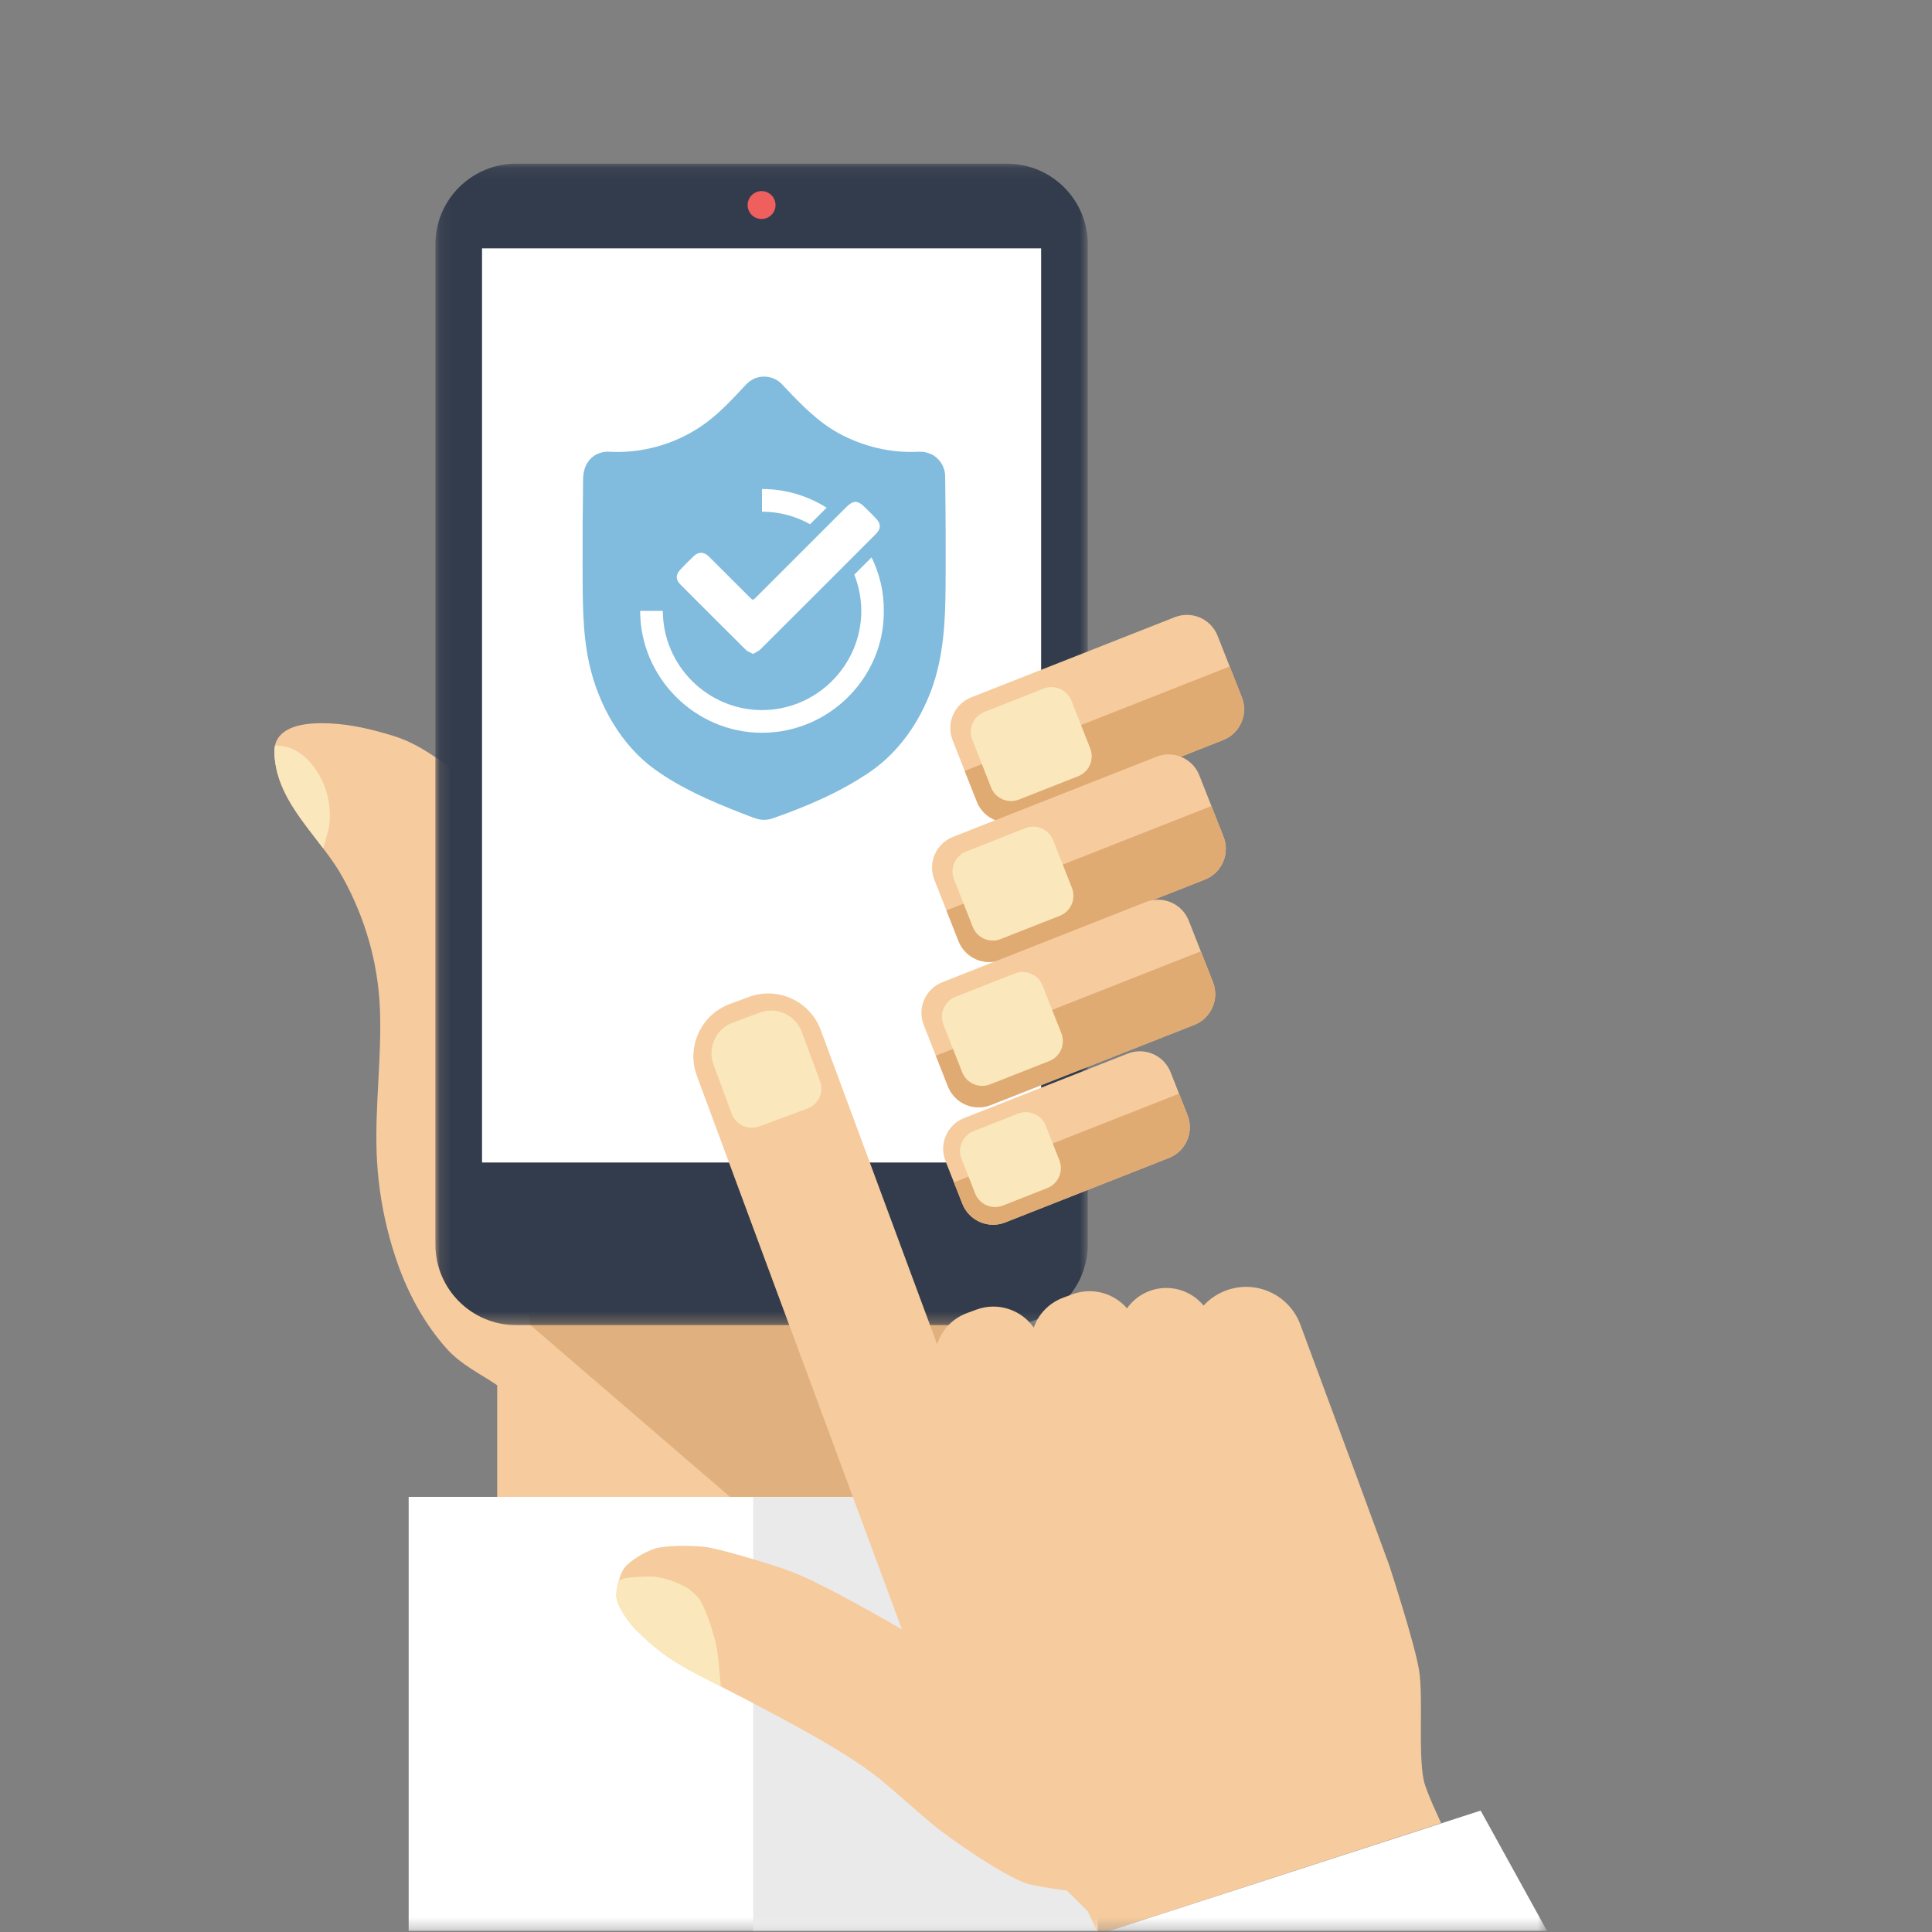
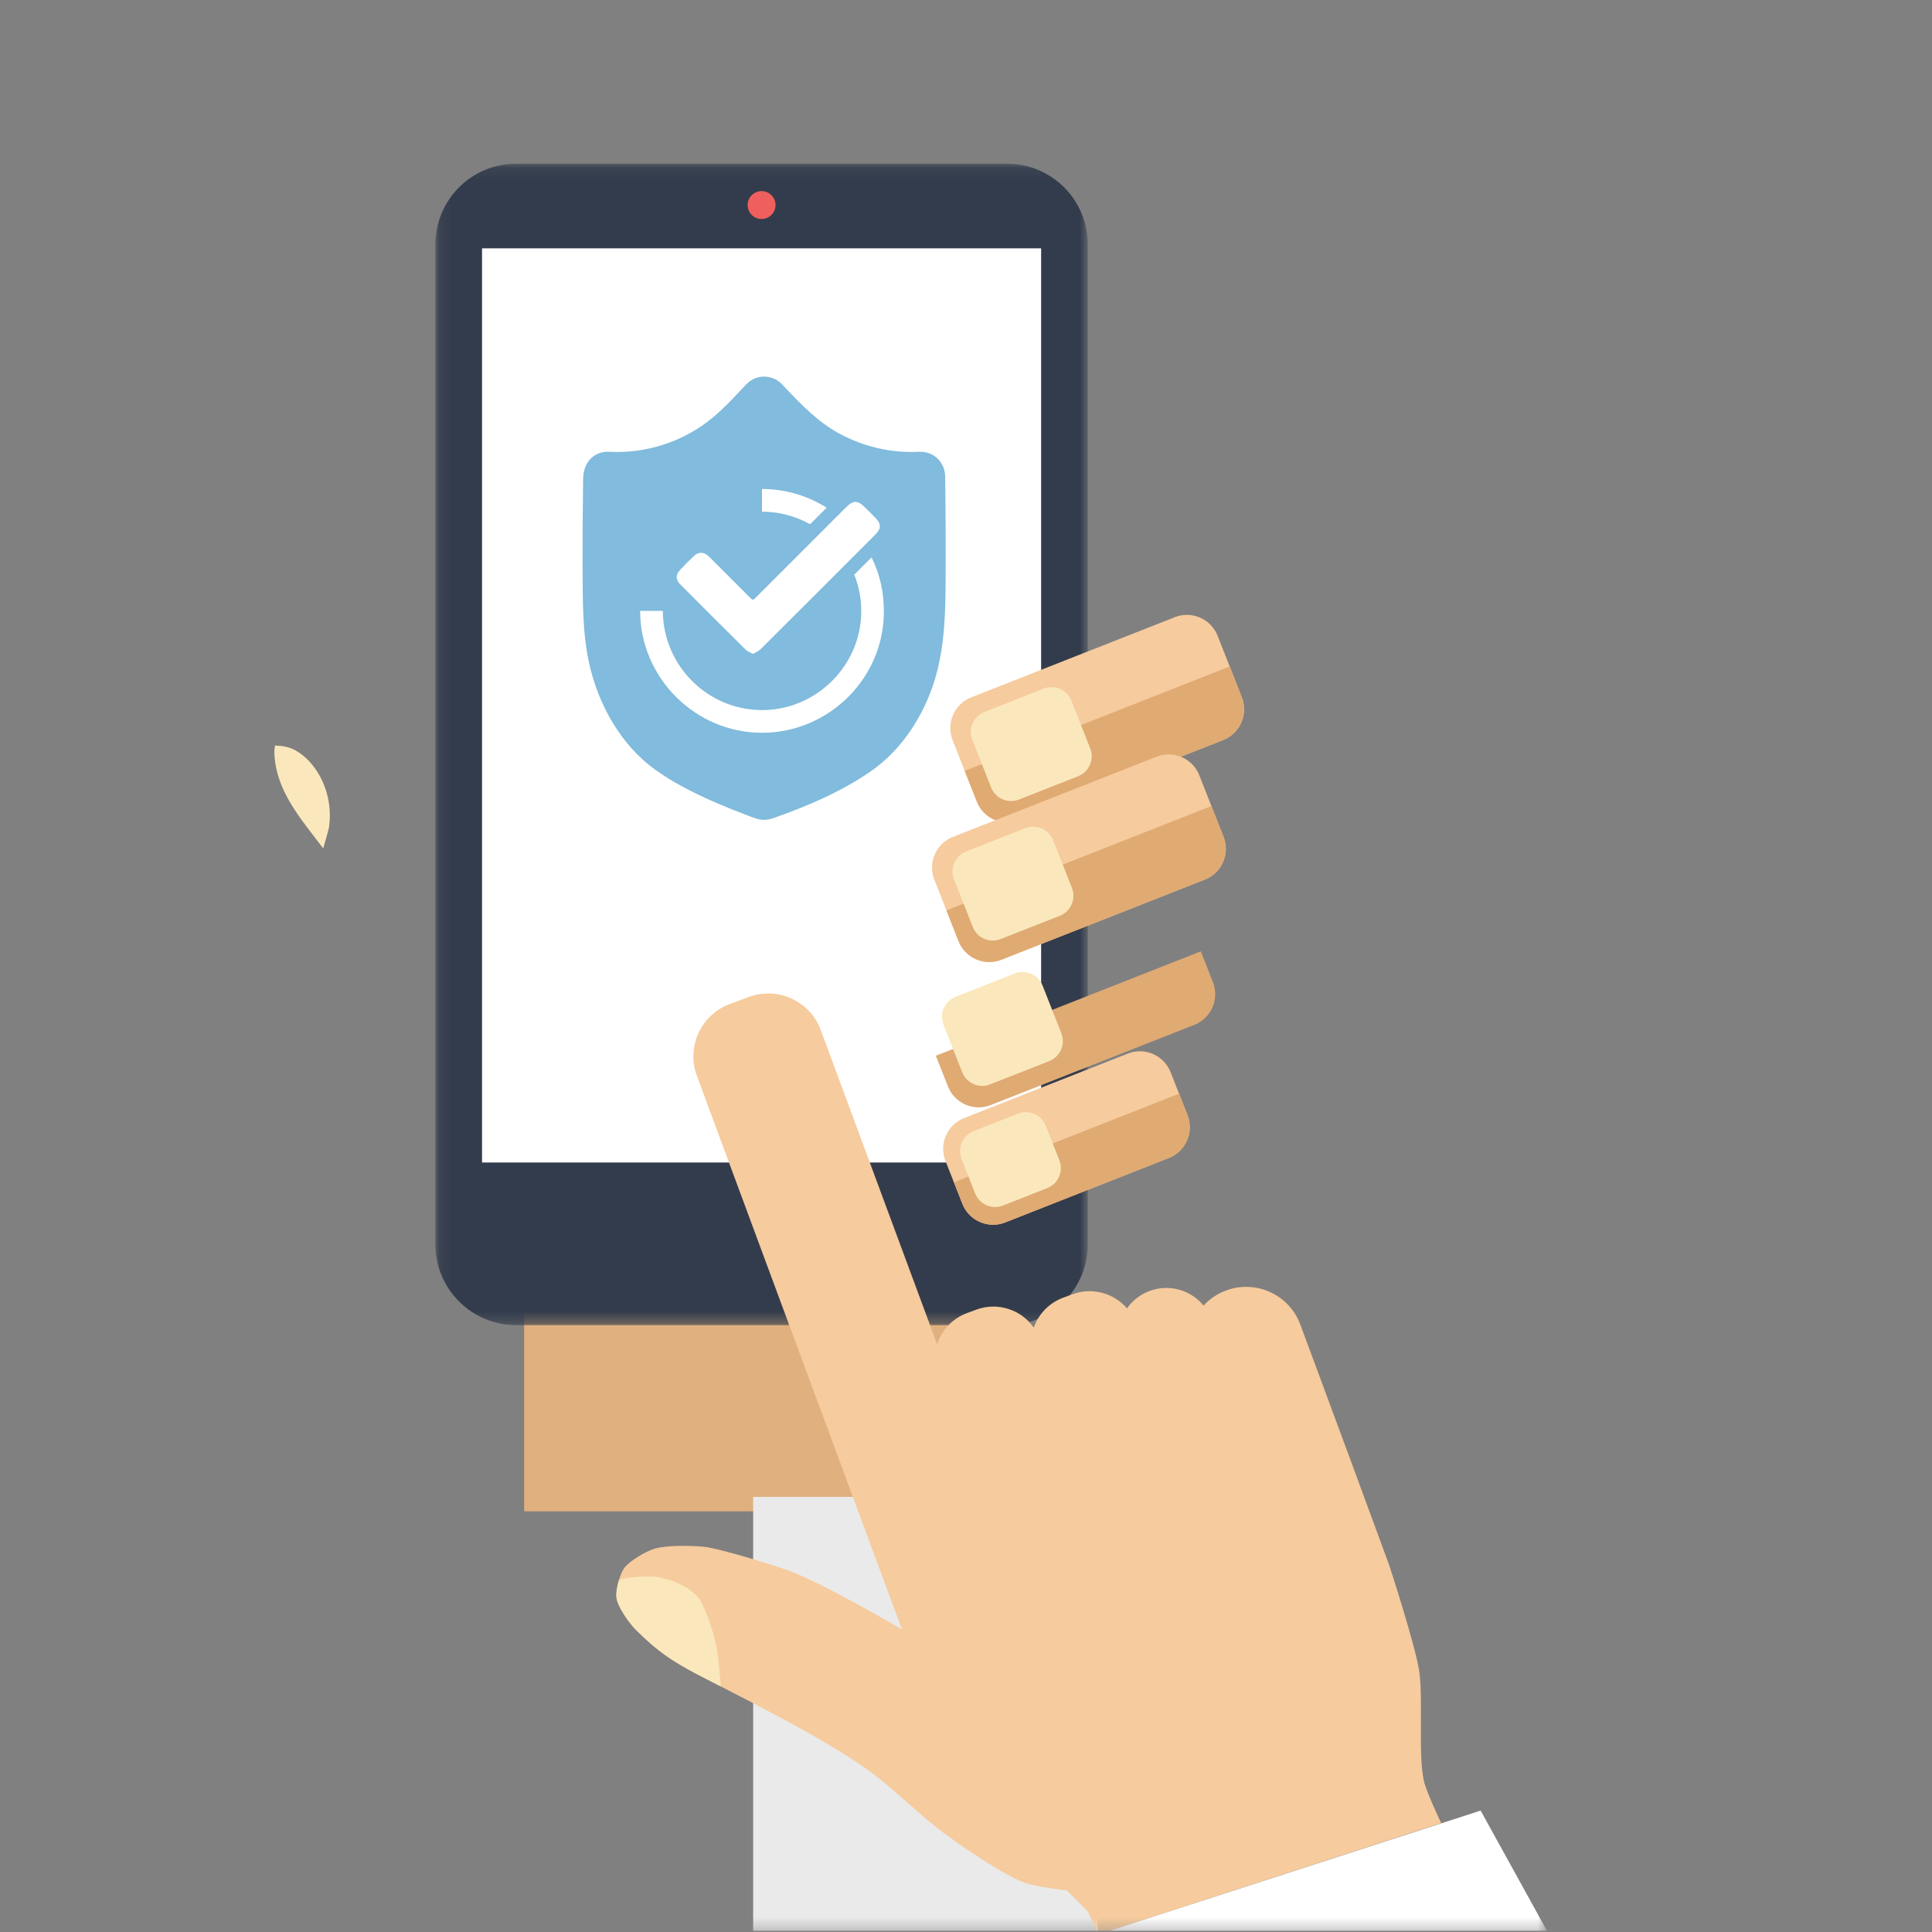
<svg xmlns="http://www.w3.org/2000/svg" xmlns:xlink="http://www.w3.org/1999/xlink" width="169px" height="169px" viewBox="0 0 169 169" version="1.1">
  <rect x="0" y="0" width="169" height="169" fill="#808080" stroke="none" />
  <title>schnellcheck</title>
  <desc>Created with Sketch.</desc>
  <defs>
    <polygon id="path-1" points="0.108 0.104 57.177 0.104 57.177 101.702 0.108 101.702" />
    <polygon id="path-3" points="0 154.689 111.325 154.689 111.325 0.104 0 0.104" />
  </defs>
  <g id="schnellcheck" stroke="none" stroke-width="1" fill="none" fill-rule="evenodd">
    <g id="Page-1" transform="translate(24, 14)">
      <polygon id="Fill-1" fill="#E0B07E" points="21.849 118.203 60.148 118.203 60.148 99.179 21.849 99.179" />
      <g id="Group-32" transform="translate(0, 0.213)">
-         <path d="M19.492,116.727 C19.492,116.727 19.492,106.962 19.492,106.962 C17.974,105.932 16.341,105.17 15.099,103.789 C13.196,101.674 11.763,99.07 10.817,96.412 C10.438,95.347 10.115,94.262 9.848,93.164 C9.325,91.01 9.02,88.802 8.944,86.586 C8.801,82.436 9.401,78.208 9.232,74.024 C9.07,69.99 7.947,66.122 6.006,62.583 C4.237,59.358 0.943,56.676 0.163,52.985 C0.099,52.681 0.052,52.373 0.024,52.064 C-0.023,51.545 -0.021,50.998 0.22,50.536 C1.005,49.027 3.482,48.998 4.923,49.069 C6.801,49.162 8.654,49.616 10.444,50.169 C12.769,50.888 14.579,52.395 16.546,53.764 L22.354,101.659 L39.862,116.727 L19.492,116.727 Z" id="Fill-2" fill="#F6CB9D" />
        <path d="M4.766,58.216 C5.05,56.425 4.629,54.523 3.581,53.04 C3.124,52.393 2.544,51.817 1.85,51.429 C1.291,51.117 0.68,51.025 0.057,50.998 C-0.017,51.342 -0.008,51.71 0.024,52.063 C0.052,52.373 0.099,52.681 0.163,52.985 C0.727,55.654 2.606,57.797 4.273,59.998 C4.512,59.193 4.746,58.342 4.766,58.216" id="Fill-4" fill="#FAE8BC" />
        <g id="Group-8" transform="translate(13.976, 0)">
          <mask id="mask-2" fill="white">
            <use xlink:href="#path-1" />
          </mask>
          <g id="Clip-7" />
          <path d="M50.11,101.702 L7.175,101.702 C3.272,101.702 0.108,98.537 0.108,94.634 L0.108,7.172 C0.108,3.268 3.272,0.104 7.175,0.104 L50.11,0.104 C54.013,0.104 57.177,3.268 57.177,7.172 L57.177,94.634 C57.177,98.537 54.013,101.702 50.11,101.702" id="Fill-6" fill="#333C4C" mask="url(#mask-2)" />
        </g>
        <mask id="mask-4" fill="white">
          <use xlink:href="#path-3" />
        </mask>
        <g id="Clip-10" />
        <polygon id="Fill-9" fill="#FFFFFF" mask="url(#mask-4)" points="18.166 87.476 67.071 87.476 67.071 7.511 18.166 7.511" />
        <path d="M43.839,3.724 C43.839,4.398 43.293,4.944 42.619,4.944 C41.945,4.944 41.398,4.398 41.398,3.724 C41.398,3.05 41.945,2.503 42.619,2.503 C43.293,2.503 43.839,3.05 43.839,3.724" id="Fill-11" fill="#EE5F5D" mask="url(#mask-4)" />
        <path d="M82.997,50.52 L65.191,57.535 C63.707,58.12 62.03,57.391 61.446,55.907 L59.329,50.534 C58.744,49.05 59.473,47.373 60.957,46.788 L78.764,39.774 C80.248,39.189 81.924,39.918 82.509,41.402 L84.626,46.775 C85.21,48.259 84.481,49.935 82.997,50.52" id="Fill-12" fill="#F6CB9D" mask="url(#mask-4)" />
        <path d="M82.997,50.52 L65.191,57.535 C63.707,58.12 62.03,57.391 61.446,55.907 L60.387,53.22 L83.567,44.088 L84.626,46.775 C85.21,48.259 84.481,49.935 82.997,50.52" id="Fill-13" fill="#E0AA73" mask="url(#mask-4)" />
        <path d="M70.307,53.688 L65.129,55.728 C64.164,56.108 63.074,55.634 62.694,54.669 L61.051,50.499 C60.671,49.535 61.145,48.444 62.11,48.064 L67.288,46.024 C68.253,45.644 69.343,46.118 69.723,47.083 L71.366,51.253 C71.746,52.217 71.272,53.308 70.307,53.688" id="Fill-14" fill="#FAE8BC" mask="url(#mask-4)" />
        <path d="M81.398,62.725 L63.591,69.74 C62.108,70.325 60.431,69.596 59.847,68.112 L57.73,62.739 C57.145,61.255 57.874,59.578 59.358,58.994 L77.165,51.979 C78.648,51.394 80.325,52.123 80.91,53.607 L83.026,58.98 C83.611,60.464 82.882,62.141 81.398,62.725" id="Fill-15" fill="#F6CB9D" mask="url(#mask-4)" />
        <path d="M81.398,62.725 L63.591,69.74 C62.108,70.325 60.431,69.596 59.847,68.112 L58.788,65.425 L81.968,56.294 L83.026,58.98 C83.611,60.464 82.882,62.141 81.398,62.725" id="Fill-16" fill="#E0AA73" mask="url(#mask-4)" />
        <path d="M68.708,65.893 L63.53,67.933 C62.565,68.313 61.475,67.839 61.094,66.874 L59.452,62.705 C59.072,61.74 59.546,60.649 60.511,60.269 L65.689,58.229 C66.653,57.85 67.744,58.323 68.124,59.288 L69.767,63.458 C70.146,64.423 69.673,65.513 68.708,65.893" id="Fill-17" fill="#FAE8BC" mask="url(#mask-4)" />
-         <path d="M80.472,75.435 L62.666,82.45 C61.182,83.035 59.505,82.306 58.921,80.822 L56.804,75.449 C56.219,73.965 56.948,72.288 58.432,71.704 L76.239,64.689 C77.722,64.104 79.399,64.833 79.984,66.317 L82.1,71.691 C82.685,73.174 81.956,74.851 80.472,75.435" id="Fill-18" fill="#F6CB9D" mask="url(#mask-4)" />
        <path d="M80.472,75.435 L62.666,82.45 C61.182,83.035 59.505,82.306 58.921,80.822 L57.862,78.135 L81.042,69.004 L82.1,71.691 C82.685,73.174 81.956,74.851 80.472,75.435" id="Fill-19" fill="#E0AA73" mask="url(#mask-4)" />
        <path d="M67.782,78.603 L62.604,80.643 C61.639,81.023 60.549,80.549 60.169,79.584 L58.526,75.415 C58.146,74.45 58.62,73.36 59.585,72.98 L64.763,70.94 C65.727,70.56 66.818,71.034 67.198,71.999 L68.841,76.168 C69.221,77.133 68.747,78.223 67.782,78.603" id="Fill-20" fill="#FAE8BC" mask="url(#mask-4)" />
        <path d="M78.248,87.078 L63.928,92.72 C62.444,93.304 60.768,92.575 60.184,91.091 L58.703,87.334 C58.119,85.851 58.848,84.174 60.332,83.59 L74.652,77.948 C76.136,77.363 77.812,78.093 78.397,79.576 L79.877,83.333 C80.461,84.817 79.732,86.493 78.248,87.078" id="Fill-21" fill="#F6CB9D" mask="url(#mask-4)" />
        <path d="M78.248,87.078 L63.928,92.72 C62.444,93.304 60.768,92.575 60.184,91.091 L59.443,89.213 L79.137,81.455 L79.877,83.333 C80.461,84.817 79.732,86.493 78.248,87.078" id="Fill-22" fill="#E0AA73" mask="url(#mask-4)" />
        <path d="M67.608,89.714 L63.735,91.24 C62.77,91.62 61.679,91.146 61.299,90.181 L60.111,87.164 C59.731,86.2 60.204,85.109 61.169,84.729 L65.043,83.203 C66.008,82.823 67.098,83.297 67.478,84.262 L68.667,87.279 C69.047,88.243 68.573,89.334 67.608,89.714" id="Fill-23" fill="#FAE8BC" mask="url(#mask-4)" />
-         <polygon id="Fill-24" fill="#FFFFFF" mask="url(#mask-4)" points="11.748 154.689 72.016 154.689 72.016 116.726 11.748 116.726" />
        <polygon id="Fill-25" fill="#EAEAEA" mask="url(#mask-4)" points="41.882 154.689 72.016 154.689 72.016 116.726 41.882 116.726" />
        <path d="M100.551,141.558 C100.032,139.192 100.517,134.269 100.13,131.877 C99.75,129.523 97.521,122.703 97.521,122.703 L94.708,115.057 C94.695,115.02 94.683,114.982 94.669,114.944 L94.238,113.78 L89.747,101.657 C88.777,99.037 85.867,97.7 83.248,98.671 C82.47,98.959 81.806,99.419 81.281,99.991 C80.174,98.64 78.292,98.071 76.562,98.712 C75.732,99.019 75.058,99.561 74.584,100.233 C73.44,98.906 71.551,98.358 69.811,99.002 L68.999,99.303 C67.748,99.766 66.84,100.748 66.427,101.914 C65.327,100.348 63.273,99.653 61.394,100.349 L60.582,100.65 C59.292,101.128 58.367,102.157 57.973,103.372 L47.792,75.885 C46.853,73.351 44.037,72.057 41.503,72.996 L39.849,73.608 C37.315,74.547 36.022,77.363 36.96,79.897 L54.895,128.314 C54.897,128.318 54.898,128.322 54.899,128.325 C54.424,128.046 48.091,124.336 45.081,123.208 C43.814,122.733 39.017,121.259 37.673,121.103 C36.565,120.976 34.277,120.936 33.212,121.272 C32.472,121.505 31.057,122.326 30.603,122.955 C30.208,123.501 29.829,124.899 29.93,125.564 C30.055,126.396 31.088,127.847 31.697,128.427 C32.886,129.558 33.97,130.699 37.252,132.383 C43.4,135.535 48.901,138.356 52.404,140.969 C53.945,142.118 56.758,144.781 58.296,145.935 C60.02,147.228 63.608,149.705 65.619,150.48 C66.497,150.818 69.323,151.154 69.323,151.154 L71.175,153.005 L71.932,154.689 L73.026,154.689 L102.066,145.261 C102.066,145.261 100.765,142.535 100.551,141.558" id="Fill-26" fill="#F6CB9D" mask="url(#mask-4)" />
        <polygon id="Fill-27" fill="#FFFFFF" mask="url(#mask-4)" points="111.325 154.689 105.517 144.167 73.026 154.689" />
-         <path d="M40.005,83.21 L38.413,78.913 C37.865,77.432 38.621,75.786 40.102,75.236 L42.461,74.363 C43.942,73.814 45.588,74.571 46.137,76.052 L47.729,80.349 C48.089,81.321 47.593,82.402 46.62,82.762 L42.418,84.318 C41.446,84.679 40.365,84.183 40.005,83.21" id="Fill-28" fill="#FAE8BC" mask="url(#mask-4)" />
        <path d="M38.684,129.858 C38.568,129.256 38.222,128.076 38.01,127.501 C37.834,127.023 37.467,126.061 37.168,125.649 C36.967,125.372 36.443,124.914 36.158,124.723 C35.83,124.503 35.101,124.18 34.727,124.05 C34.38,123.929 33.661,123.755 33.296,123.713 C32.983,123.676 32.349,123.695 32.034,123.713 C31.653,123.734 30.885,123.777 30.519,123.881 C30.42,123.909 30.284,123.963 30.132,124.03 C29.968,124.585 29.873,125.191 29.929,125.564 C30.055,126.396 31.088,127.847 31.697,128.427 C32.886,129.558 33.97,130.699 37.253,132.383 C37.86,132.694 38.459,133.002 39.052,133.306 C38.974,132.334 38.822,130.576 38.684,129.858" id="Fill-29" fill="#FAE8BC" mask="url(#mask-4)" />
        <path d="M50.255,34.893 C50.187,34.362 49.993,33.833 49.625,33.444 C49.395,33.201 49.105,33.021 48.803,32.875 C47.881,32.427 46.837,32.281 45.821,32.346 C45.136,32.39 44.476,32.583 43.818,32.764 C43.377,32.886 42.9,33.028 42.426,32.998 C41.949,32.968 41.506,32.748 41.046,32.632 C40.512,32.497 39.968,32.381 39.416,32.346 C38.4,32.281 37.356,32.427 36.434,32.875 C36.132,33.021 35.842,33.201 35.612,33.444 C35.244,33.833 35.05,34.362 34.982,34.893 C34.887,35.634 34.991,36.355 35.186,37.07 C35.346,37.66 35.703,38.146 35.912,38.718 C36.133,39.321 36.245,39.962 36.239,40.604 C36.228,41.62 35.955,42.611 35.942,43.63 C35.927,44.81 36.147,46.099 36.539,47.212 C36.749,47.81 37.043,48.417 37.536,48.834 C37.748,49.013 38.007,49.145 38.283,49.164 C38.867,49.203 39.208,48.774 39.419,48.284 C39.888,47.19 40.051,45.993 40.601,44.931 C40.968,44.223 41.561,43.252 42.435,43.128 C43.465,42.98 44.232,44.151 44.636,44.931 C45.186,45.993 45.349,47.19 45.818,48.284 C46.029,48.774 46.37,49.203 46.955,49.164 C47.231,49.145 47.49,49.013 47.7,48.834 C48.194,48.417 48.488,47.81 48.698,47.212 C49.09,46.099 49.31,44.81 49.295,43.63 C49.282,42.611 49.009,41.62 48.999,40.604 C48.992,39.962 49.104,39.321 49.325,38.718 C49.534,38.146 49.891,37.66 50.051,37.07 C50.246,36.355 50.35,35.634 50.255,34.893" id="Fill-30" fill="#FFFFFF" mask="url(#mask-4)" />
-         <path d="M42.656,30.547 L42.654,30.547 L42.654,28.563 C42.662,28.563 42.669,28.562 42.677,28.562 C44.74,28.566 46.671,29.167 48.309,30.197 L46.862,31.644 C45.614,30.946 44.179,30.546 42.656,30.547 M52.239,34.544 C52.941,35.968 53.331,37.564 53.311,39.242 C53.361,45.046 48.53,49.895 42.642,49.886 C36.774,49.876 31.996,45.034 31.996,39.224 L33.981,39.224 C33.995,43.994 37.879,47.89 42.644,47.901 C47.403,47.912 51.333,44.001 51.339,39.249 C51.34,38.123 51.122,37.046 50.729,36.055 C51.226,35.557 51.729,35.054 52.239,34.544 M42.532,42.575 C42.362,42.746 42.116,42.84 41.879,42.987 C41.629,42.85 41.39,42.779 41.234,42.624 C39.318,40.726 37.412,38.819 35.509,36.907 C35.104,36.5 35.09,36.074 35.48,35.649 C35.877,35.217 36.295,34.803 36.722,34.402 C36.908,34.228 37.113,34.143 37.32,34.143 C37.556,34.143 37.795,34.254 38.012,34.469 C39.201,35.653 40.386,36.841 41.572,38.027 C41.715,38.17 41.786,38.241 41.858,38.241 C41.929,38.241 42.001,38.169 42.144,38.026 C44.765,35.406 47.385,32.786 50.005,30.166 C50.322,29.849 50.576,29.691 50.831,29.691 C51.089,29.691 51.348,29.853 51.672,30.177 C51.985,30.49 52.303,30.798 52.609,31.117 C53.078,31.606 53.077,32.039 52.602,32.514 C49.249,35.871 45.894,39.227 42.532,42.575 M58.68,27.7 C58.677,27.47 58.682,27.286 58.636,27.052 C58.537,26.543 58.252,26.076 57.844,25.756 C57.571,25.543 57.478,25.529 57.163,25.398 C57.037,25.371 56.911,25.343 56.786,25.316 L56.4,25.303 C53.957,25.439 51.484,24.855 49.338,23.671 C47.529,22.672 46.111,21.202 44.714,19.73 C44.526,19.531 44.349,19.32 44.129,19.155 C43.599,18.76 42.887,18.633 42.263,18.808 C41.925,18.903 41.857,18.972 41.561,19.153 L41.268,19.415 L41.211,19.477 C40.136,20.623 39.074,21.789 37.826,22.724 C35.463,24.494 32.504,25.418 29.567,25.316 C29.347,25.308 29.123,25.288 28.901,25.316 C27.896,25.442 27.027,26.219 27.007,27.7 L27.004,27.961 C26.972,30.413 26.952,32.864 26.962,35.315 C26.977,38.147 26.927,41.025 27.53,43.785 C28.331,47.454 30.352,50.993 33.302,53.107 C35.568,54.73 38.196,55.878 40.829,56.901 C41.277,57.075 41.723,57.254 42.181,57.399 C42.236,57.417 42.237,57.416 42.313,57.439 L42.391,57.456 L42.664,57.496 C42.664,57.496 42.88,57.508 43.023,57.496 L43.329,57.448 C43.448,57.42 43.562,57.381 43.676,57.341 C46.593,56.318 49.557,55.058 52.15,53.272 C54.612,51.575 56.422,48.974 57.471,46.135 C58.533,43.259 58.694,40.155 58.714,37.091 C58.733,33.954 58.722,30.838 58.68,27.7" id="Fill-31" fill="#81BBDD" mask="url(#mask-4)" />
+         <path d="M42.656,30.547 L42.654,30.547 L42.654,28.563 C42.662,28.563 42.669,28.562 42.677,28.562 C44.74,28.566 46.671,29.167 48.309,30.197 L46.862,31.644 C45.614,30.946 44.179,30.546 42.656,30.547 M52.239,34.544 C52.941,35.968 53.331,37.564 53.311,39.242 C53.361,45.046 48.53,49.895 42.642,49.886 C36.774,49.876 31.996,45.034 31.996,39.224 L33.981,39.224 C33.995,43.994 37.879,47.89 42.644,47.901 C47.403,47.912 51.333,44.001 51.339,39.249 C51.34,38.123 51.122,37.046 50.729,36.055 M42.532,42.575 C42.362,42.746 42.116,42.84 41.879,42.987 C41.629,42.85 41.39,42.779 41.234,42.624 C39.318,40.726 37.412,38.819 35.509,36.907 C35.104,36.5 35.09,36.074 35.48,35.649 C35.877,35.217 36.295,34.803 36.722,34.402 C36.908,34.228 37.113,34.143 37.32,34.143 C37.556,34.143 37.795,34.254 38.012,34.469 C39.201,35.653 40.386,36.841 41.572,38.027 C41.715,38.17 41.786,38.241 41.858,38.241 C41.929,38.241 42.001,38.169 42.144,38.026 C44.765,35.406 47.385,32.786 50.005,30.166 C50.322,29.849 50.576,29.691 50.831,29.691 C51.089,29.691 51.348,29.853 51.672,30.177 C51.985,30.49 52.303,30.798 52.609,31.117 C53.078,31.606 53.077,32.039 52.602,32.514 C49.249,35.871 45.894,39.227 42.532,42.575 M58.68,27.7 C58.677,27.47 58.682,27.286 58.636,27.052 C58.537,26.543 58.252,26.076 57.844,25.756 C57.571,25.543 57.478,25.529 57.163,25.398 C57.037,25.371 56.911,25.343 56.786,25.316 L56.4,25.303 C53.957,25.439 51.484,24.855 49.338,23.671 C47.529,22.672 46.111,21.202 44.714,19.73 C44.526,19.531 44.349,19.32 44.129,19.155 C43.599,18.76 42.887,18.633 42.263,18.808 C41.925,18.903 41.857,18.972 41.561,19.153 L41.268,19.415 L41.211,19.477 C40.136,20.623 39.074,21.789 37.826,22.724 C35.463,24.494 32.504,25.418 29.567,25.316 C29.347,25.308 29.123,25.288 28.901,25.316 C27.896,25.442 27.027,26.219 27.007,27.7 L27.004,27.961 C26.972,30.413 26.952,32.864 26.962,35.315 C26.977,38.147 26.927,41.025 27.53,43.785 C28.331,47.454 30.352,50.993 33.302,53.107 C35.568,54.73 38.196,55.878 40.829,56.901 C41.277,57.075 41.723,57.254 42.181,57.399 C42.236,57.417 42.237,57.416 42.313,57.439 L42.391,57.456 L42.664,57.496 C42.664,57.496 42.88,57.508 43.023,57.496 L43.329,57.448 C43.448,57.42 43.562,57.381 43.676,57.341 C46.593,56.318 49.557,55.058 52.15,53.272 C54.612,51.575 56.422,48.974 57.471,46.135 C58.533,43.259 58.694,40.155 58.714,37.091 C58.733,33.954 58.722,30.838 58.68,27.7" id="Fill-31" fill="#81BBDD" mask="url(#mask-4)" />
      </g>
    </g>
  </g>
</svg>